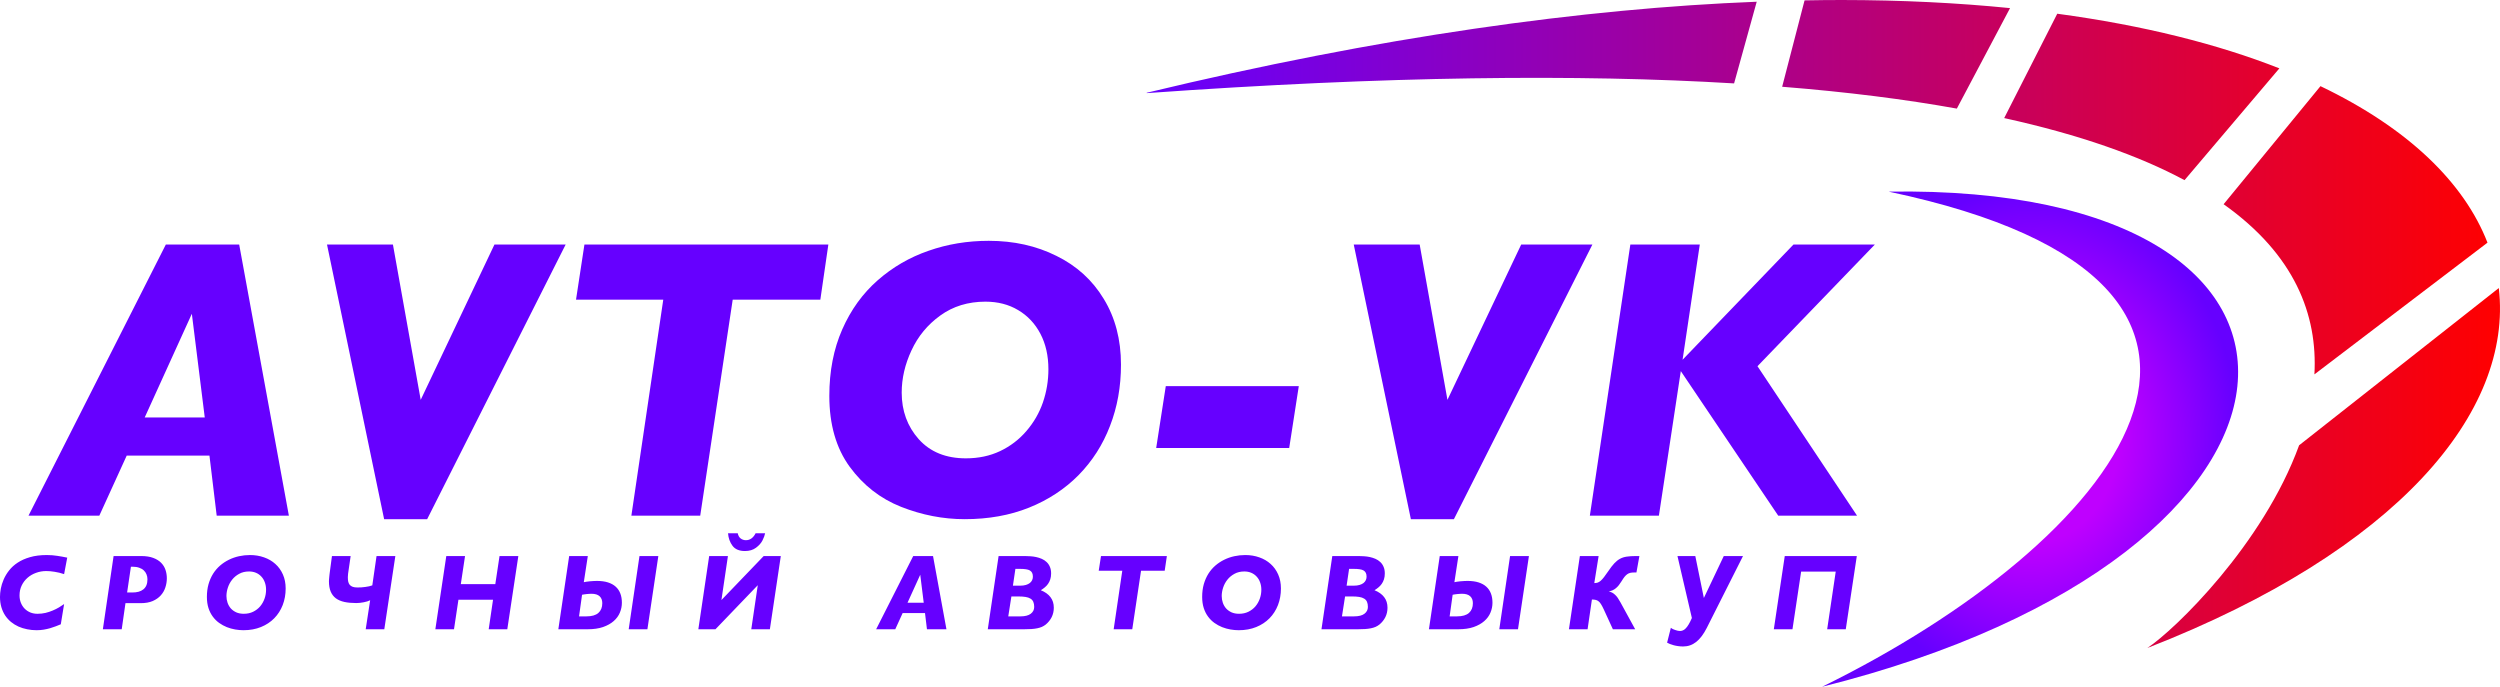
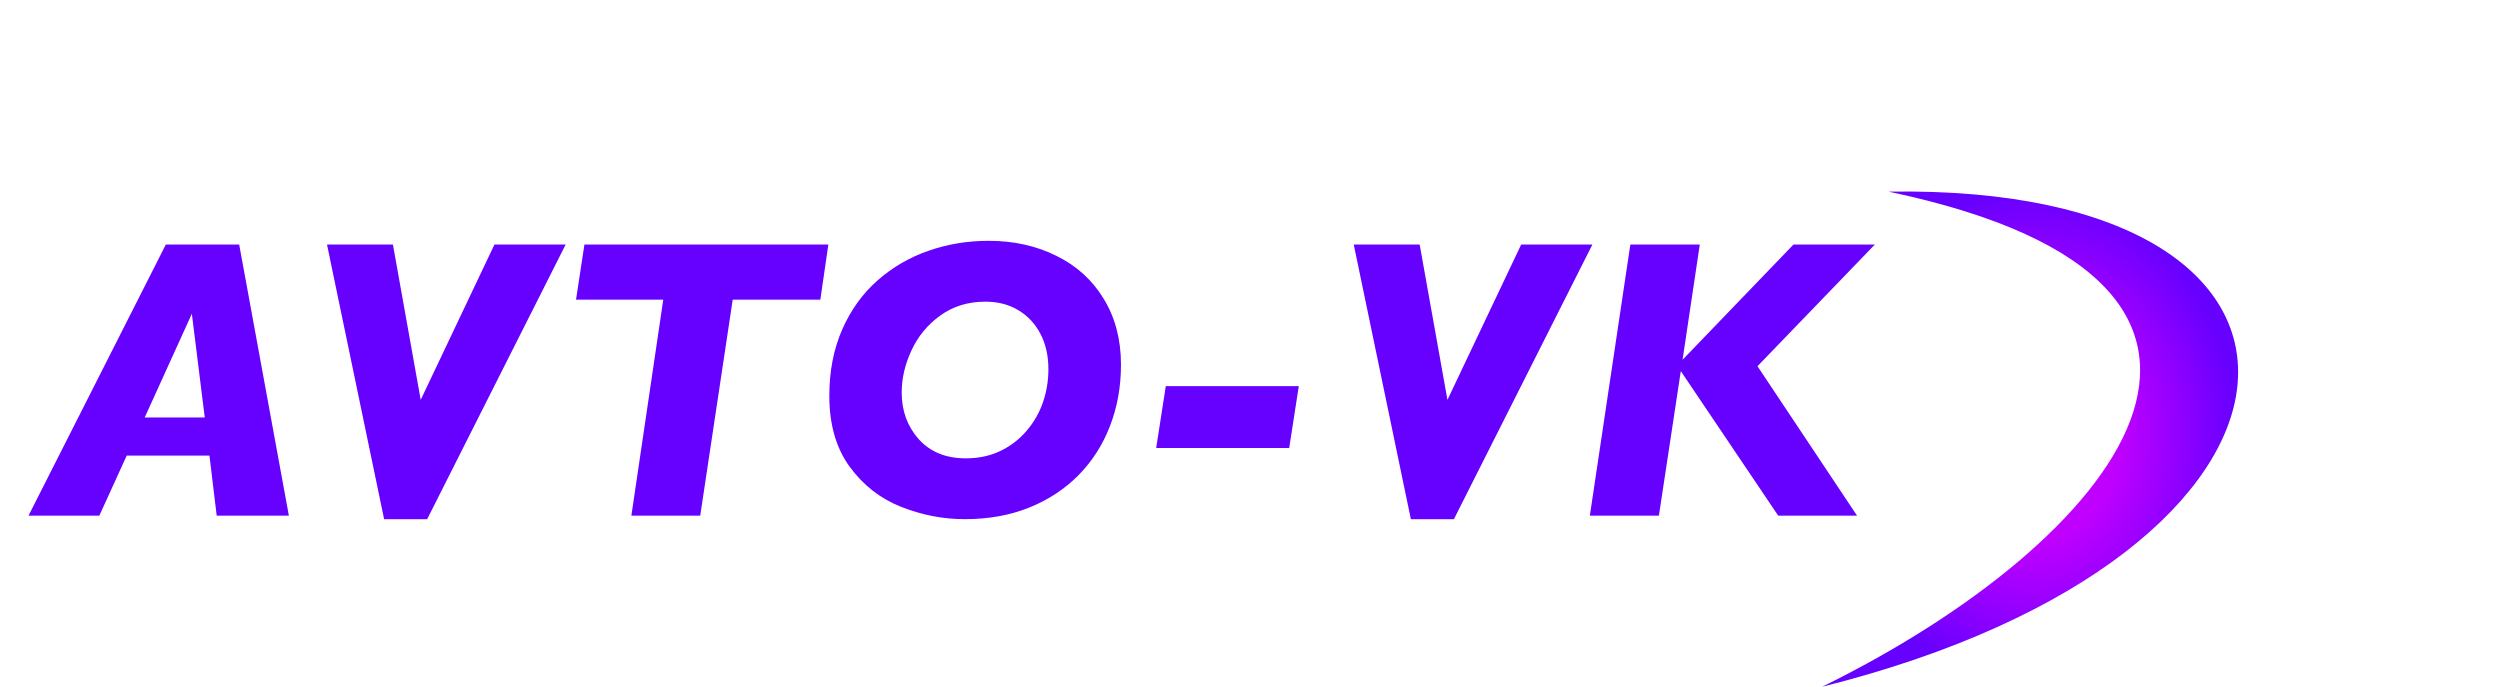
<svg xmlns="http://www.w3.org/2000/svg" xmlns:ns1="http://www.inkscape.org/namespaces/inkscape" xmlns:ns2="http://sodipodi.sourceforge.net/DTD/sodipodi-0.dtd" xmlns:xlink="http://www.w3.org/1999/xlink" width="1409.406mm" height="387.172mm" viewBox="0 0 1409.406 387.172" version="1.1" id="svg1" xml:space="preserve" ns1:version="1.3.2 (091e20e, 2023-11-25)" ns2:docname="logo-avp.svg">
  <ns2:namedview id="namedview1" pagecolor="#ffffff" bordercolor="#000000" borderopacity="0.25" ns1:showpageshadow="2" ns1:pageopacity="0.0" ns1:pagecheckerboard="0" ns1:deskcolor="#d1d1d1" ns1:document-units="mm" ns1:zoom="0.08" ns1:cx="1550" ns1:cy="993.75" ns1:window-width="1536" ns1:window-height="1212" ns1:window-x="623" ns1:window-y="110" ns1:window-maximized="0" ns1:current-layer="g55" />
  <defs id="defs1">
    <linearGradient id="linearGradient54" ns1:collect="always">
      <stop style="stop-color:#6600ff;stop-opacity:1;" offset="0" id="stop54" />
      <stop style="stop-color:#ff0000;stop-opacity:1;" offset="1" id="stop55" />
    </linearGradient>
    <linearGradient id="linearGradient48" ns1:collect="always">
      <stop style="stop-color:#bf00ff;stop-opacity:1;" offset="0.429" id="stop49" />
      <stop style="stop-color:#6600ff;stop-opacity:1;" offset="1" id="stop50" />
    </linearGradient>
    <clipPath clipPathUnits="userSpaceOnUse" id="clipPath24">
      <rect style="fill:none;stroke:#000000;stroke-width:1;stroke-linecap:butt;stroke-linejoin:bevel;paint-order:stroke markers fill;stop-color:#000000" id="rect24" width="45" height="77.937" x="251.534" y="222.735" />
    </clipPath>
    <ns1:path-effect effect="bspline" id="path-effect37" is_visible="true" lpeversion="1.3" weight="33.333" steps="2" helper_size="0" apply_no_weight="true" apply_with_weight="true" only_selected="false" uniform="false" />
    <radialGradient ns1:collect="always" xlink:href="#linearGradient48" id="radialGradient50" cx="2629.826" cy="2931.653" fx="2629.826" fy="2931.653" r="117.267" gradientTransform="matrix(1,0,0,1.19,1365.747,4324.642)" gradientUnits="userSpaceOnUse" />
    <linearGradient ns1:collect="always" xlink:href="#linearGradient54" id="linearGradient55" x1="3497.526" y1="7749.762" x2="4260.484" y2="7749.762" gradientUnits="userSpaceOnUse" />
  </defs>
  <g ns1:label="Слой 1" ns1:groupmode="layer" id="layer1" transform="translate(-2851.078,-7567.098)">
    <g id="g55">
      <g id="g56">
-         <path id="path14-9" style="fill:url(#linearGradient55);stroke-width:13.82;stroke-linecap:round;stroke-linejoin:round;paint-order:stroke fill markers" d="m 3889.312,7567.098 c -6.85,-0.01 -13.854,0.092 -20.891,0.213 l -12.629,48.695 c 36.886,2.944 69.562,7.116 98.481,12.314 l 29.994,-56.651 c -29.357,-2.943 -60.99,-4.542 -94.954,-4.572 z m -47.862,0.974 c -97.87,3.85 -212.581,19.712 -343.924,51.327 l 0.082,0.196 c 135.001,-9.654 243.797,-10.75 331.085,-5.476 z m 169.432,6.763 -29.914,58.828 c 42.772,9.42 76.172,21.329 101.668,34.993 l 53.467,-63.018 c -34.606,-13.612 -76.365,-24.204 -125.22,-30.804 z m 148.395,40.833 -54.609,66.56 c 40.086,28.423 53.071,62.326 51.191,95.931 l 97.574,-74.26 c -13.142,-33.77 -44.6,-64.491 -94.156,-88.23 z m 100.545,113.812 -112.592,88.661 c -20.362,55.984 -70.089,104.064 -85.567,114.286 141.004,-54.974 206.201,-133.061 198.159,-202.947 z" />
        <path style="fill:url(#radialGradient50);stroke-width:14.648;stroke-linecap:round;stroke-linejoin:round;paint-order:stroke fill markers" d="m 3915.838,7675.137 c 248.829,52.38 127.023,198.418 -37.532,279.133 299.028,-74.824 312.744,-283.636 37.532,-279.133 z" id="path15" ns2:nodetypes="ccc" />
        <path style="-inkscape-font-specification:'Gill Sans Bold Italic';fill:#6600ff;stroke-width:118.578;stroke-linecap:round;stroke-linejoin:round;paint-order:stroke fill markers" d="m 3013.934,7857.803 h -40.692 l -4.08,-33.855 h -46.647 l -15.439,33.855 h -39.92 l 77.414,-152.843 h 41.354 z m -47.419,-55.359 -7.278,-58.446 -26.577,58.446 z m 203.459,-97.484 -78.076,154.828 h -24.261 l -32.201,-154.828 h 37.163 l 15.659,87.559 41.574,-87.559 z m 148.101,0 -4.521,31.098 h -49.404 l -18.306,121.745 h -38.817 l 17.975,-121.745 h -49.183 l 4.742,-31.098 z m 164.973,67.71 q 0,18.637 -6.176,34.516 -6.065,15.88 -17.754,27.79 -11.689,11.8 -27.9,18.306 -16.211,6.506 -36.281,6.506 -18.195,0 -35.84,-6.947 -17.534,-6.947 -29.003,-22.607 -11.469,-15.77 -11.469,-39.92 0,-20.952 7.278,-37.494 7.278,-16.541 19.96,-27.679 12.682,-11.138 28.672,-16.652 15.99,-5.624 33.965,-5.624 21.173,0 38.156,8.491 17.093,8.381 26.687,24.261 9.704,15.88 9.704,37.053 z m -40.912,2.647 q 0,-11.469 -4.521,-20.07 -4.521,-8.601 -12.571,-13.343 -7.94,-4.742 -18.416,-4.742 -14.667,0 -25.474,7.83 -10.697,7.719 -16.211,19.629 -5.514,11.8 -5.514,23.82 0,15.439 9.594,26.246 9.704,10.807 26.577,10.807 10.697,0 19.298,-4.08 8.601,-4.08 14.777,-11.248 6.286,-7.278 9.373,-16.211 3.088,-9.043 3.088,-18.637 z m 141.153,9.484 -5.403,34.847 h -74.988 l 5.404,-34.847 z m 165.524,-79.84 -78.075,154.828 h -24.261 l -32.201,-154.828 h 37.163 l 15.659,87.559 41.574,-87.559 z m 159.239,0 -66.166,68.592 56.13,84.251 h -44.441 l -54.918,-81.494 -12.351,81.494 h -38.927 l 22.827,-152.843 h 39.148 l -9.704,64.953 62.526,-64.953 z" id="text10-6-8-0-9" aria-label="AVTO-VK" />
-         <path style="-inkscape-font-specification:'Gill Sans Bold Italic';fill:#6600ff;stroke-width:32.021;stroke-linecap:round;stroke-linejoin:round;paint-order:stroke fill markers" d="m 2885.354,7919.052 q -1.34,0.536 -2.829,1.132 -1.489,0.566 -3.186,1.072 -1.668,0.476 -3.574,0.804 -1.906,0.328 -4.08,0.328 -2.71,0 -5.301,-0.536 -2.591,-0.506 -4.884,-1.519 -2.293,-1.042 -4.199,-2.591 -1.906,-1.578 -3.305,-3.663 -1.37,-2.084 -2.144,-4.705 -0.774,-2.62 -0.774,-5.747 0,-2.084 0.447,-4.616 0.476,-2.561 1.608,-5.182 1.132,-2.65 3.067,-5.122 1.936,-2.501 4.854,-4.407 2.918,-1.936 6.968,-3.097 4.05,-1.191 9.44,-1.191 1.668,0 3.097,0.119 1.429,0.119 2.769,0.328 1.37,0.179 2.74,0.447 1.37,0.268 2.918,0.566 l -1.757,9.291 q -2.799,-0.923 -5.36,-1.31 -2.561,-0.417 -4.705,-0.417 -3.037,0 -5.777,1.012 -2.74,0.983 -4.795,2.799 -2.055,1.787 -3.276,4.318 -1.221,2.531 -1.221,5.598 0,2.293 0.774,4.199 0.774,1.906 2.114,3.276 1.37,1.37 3.216,2.144 1.846,0.745 4.02,0.745 2.382,0 4.556,-0.506 2.174,-0.536 4.05,-1.34 1.906,-0.804 3.514,-1.757 1.638,-0.983 2.889,-1.876 z m 23.718,2.799 6.045,-41.274 h 15.485 q 4.08,0 6.849,1.042 2.799,1.042 4.497,2.799 1.697,1.727 2.442,3.99 0.745,2.263 0.745,4.705 0,2.62 -0.834,5.152 -0.804,2.531 -2.591,4.497 -1.757,1.966 -4.556,3.186 -2.799,1.191 -6.79,1.191 h -8.547 l -2.114,14.711 z m 15.813,-35.259 -2.144,14.532 h 2.948 q 1.936,0 3.514,-0.417 1.578,-0.447 2.68,-1.34 1.132,-0.893 1.727,-2.293 0.596,-1.429 0.596,-3.395 0,-1.489 -0.536,-2.769 -0.506,-1.31 -1.548,-2.263 -1.012,-0.953 -2.591,-1.489 -1.548,-0.566 -3.663,-0.566 z m 67.106,-6.581 q 4.288,0 7.951,1.31 3.693,1.28 6.373,3.723 2.71,2.412 4.258,5.926 1.548,3.484 1.548,7.891 0,5.033 -1.668,9.351 -1.668,4.288 -4.765,7.445 -3.097,3.157 -7.504,4.943 -4.407,1.787 -9.857,1.787 -2.263,0 -4.675,-0.417 -2.382,-0.417 -4.675,-1.31 -2.293,-0.923 -4.348,-2.382 -2.025,-1.459 -3.574,-3.544 -1.548,-2.084 -2.442,-4.824 -0.893,-2.769 -0.893,-6.283 0,-3.931 0.923,-7.207 0.953,-3.276 2.591,-5.896 1.668,-2.62 3.931,-4.586 2.293,-1.965 4.973,-3.276 2.71,-1.34 5.718,-1.995 3.008,-0.655 6.135,-0.655 z m -0.506,9.261 q -3.157,0 -5.539,1.31 -2.382,1.28 -3.99,3.305 -1.608,2.025 -2.412,4.467 -0.804,2.442 -0.804,4.765 0,1.966 0.625,3.782 0.625,1.817 1.846,3.216 1.251,1.37 3.067,2.204 1.817,0.804 4.229,0.804 2.948,0 5.271,-1.132 2.353,-1.161 3.961,-3.038 1.608,-1.906 2.472,-4.348 0.864,-2.442 0.864,-5.033 0,-2.293 -0.715,-4.199 -0.685,-1.906 -1.965,-3.246 -1.251,-1.37 -3.008,-2.114 -1.757,-0.745 -3.901,-0.745 z m 65.766,32.579 2.502,-16.349 q -0.715,0.357 -1.638,0.655 -0.923,0.268 -1.966,0.476 -1.012,0.208 -2.114,0.328 -1.072,0.119 -2.144,0.119 -3.782,0 -6.67,-0.625 -2.859,-0.625 -4.795,-2.055 -1.936,-1.459 -2.918,-3.812 -0.983,-2.353 -0.983,-5.807 0,-0.417 0.06,-1.072 0.06,-0.655 0.119,-1.37 0.089,-0.745 0.149,-1.429 0.089,-0.715 0.149,-1.191 l 1.221,-9.142 h 10.542 l -1.34,9.202 q -0.06,0.387 -0.119,0.834 -0.03,0.447 -0.059,0.893 -0.03,0.417 -0.06,0.804 0,0.357 0,0.566 0,1.251 0.238,2.263 0.268,1.012 0.864,1.727 0.625,0.685 1.668,1.072 1.042,0.357 2.65,0.357 1.072,0 2.204,-0.06 1.132,-0.089 2.233,-0.238 1.102,-0.149 2.085,-0.357 1.012,-0.238 1.846,-0.536 l 2.382,-16.527 h 10.601 l -6.224,41.274 z m 55.998,-41.274 -2.382,15.843 h 19.446 l 2.382,-15.843 h 10.601 l -6.224,41.274 h -10.482 l 2.442,-16.647 h -19.505 l -2.501,16.647 h -10.512 l 6.164,-41.274 z m 98.344,0 h 10.631 l -6.164,41.274 h -10.542 z m -34.068,34.008 h 4.199 q 4.497,0 6.7,-1.936 2.204,-1.966 2.204,-5.509 0,-2.501 -1.519,-3.901 -1.489,-1.4 -4.646,-1.4 -0.536,0 -1.251,0.06 -0.685,0.03 -1.429,0.119 -0.715,0.06 -1.4,0.179 -0.685,0.089 -1.161,0.208 z m 2.68,-19.267 q 0.596,-0.149 1.489,-0.268 0.923,-0.149 1.936,-0.238 1.042,-0.089 2.084,-0.149 1.042,-0.06 1.876,-0.06 3.574,0 6.224,0.834 2.65,0.834 4.378,2.412 1.757,1.578 2.62,3.871 0.864,2.263 0.864,5.182 0,2.859 -1.132,5.569 -1.102,2.68 -3.484,4.765 -2.353,2.085 -6.015,3.365 -3.633,1.251 -8.725,1.251 h -16.468 l 6.105,-41.274 h 10.512 z m 64.575,26.533 6.105,-41.274 h 10.572 l -3.663,24.806 23.823,-24.806 h 9.649 l -6.164,41.274 h -10.482 l 3.663,-24.836 -23.853,24.836 z m 37.641,-54.109 q -0.328,1.757 -1.489,4.05 -1.161,2.263 -3.663,4.109 -2.472,1.846 -6.194,1.846 -4.824,0 -7.028,-2.948 -2.204,-2.948 -2.531,-7.058 h 5.479 q 0.387,1.966 1.668,2.948 1.31,0.953 2.918,0.953 3.484,0 5.479,-3.901 z m 94.665,12.835 7.564,41.274 h -10.989 l -1.102,-9.142 h -12.597 l -4.169,9.142 h -10.78 l 20.905,-41.274 z m -7.207,10.542 -7.177,15.783 h 9.142 z m 49.626,23.466 h 6.879 q 3.841,0 5.777,-1.459 1.965,-1.489 1.965,-3.842 0,-1.757 -0.506,-2.889 -0.506,-1.161 -1.608,-1.817 -1.102,-0.685 -2.799,-0.953 -1.697,-0.268 -4.11,-0.268 h -3.841 z m 2.621,-17.302 h 4.02 q 1.936,0 3.305,-0.417 1.37,-0.417 2.233,-1.102 0.864,-0.715 1.28,-1.608 0.417,-0.923 0.417,-1.936 0,-1.31 -0.417,-2.144 -0.417,-0.864 -1.28,-1.37 -0.864,-0.506 -2.204,-0.685 -1.31,-0.208 -3.157,-0.208 h -2.799 z m -8.07,-16.706 h 14.83 q 1.4,0 3.038,0.119 1.668,0.089 3.305,0.447 1.638,0.357 3.157,1.012 1.519,0.655 2.68,1.757 1.191,1.072 1.876,2.68 0.715,1.578 0.715,3.782 0,1.876 -0.476,3.335 -0.476,1.459 -1.28,2.591 -0.804,1.132 -1.876,1.995 -1.042,0.864 -2.174,1.548 3.603,1.459 5.449,3.901 1.876,2.442 1.876,5.956 0,2.889 -1.191,5.301 -1.191,2.382 -3.335,4.169 -1.012,0.804 -2.204,1.34 -1.191,0.506 -2.65,0.804 -1.459,0.298 -3.246,0.417 -1.757,0.119 -3.961,0.119 h -20.637 z m 64.873,41.274 4.854,-32.995 h -13.282 l 1.28,-8.279 h 37.135 l -1.221,8.279 h -13.341 l -4.943,32.995 z m 74.164,-41.84 q 4.288,0 7.951,1.31 3.693,1.28 6.373,3.723 2.71,2.412 4.258,5.926 1.548,3.484 1.548,7.891 0,5.033 -1.668,9.351 -1.668,4.288 -4.765,7.445 -3.097,3.157 -7.504,4.943 -4.407,1.787 -9.857,1.787 -2.263,0 -4.675,-0.417 -2.382,-0.417 -4.675,-1.31 -2.293,-0.923 -4.348,-2.382 -2.025,-1.459 -3.574,-3.544 -1.548,-2.084 -2.442,-4.824 -0.893,-2.769 -0.893,-6.283 0,-3.931 0.923,-7.207 0.953,-3.276 2.591,-5.896 1.668,-2.62 3.931,-4.586 2.293,-1.965 4.973,-3.276 2.71,-1.34 5.718,-1.995 3.008,-0.655 6.135,-0.655 z m -0.506,9.261 q -3.157,0 -5.539,1.31 -2.382,1.28 -3.99,3.305 -1.608,2.025 -2.412,4.467 -0.804,2.442 -0.804,4.765 0,1.966 0.625,3.782 0.625,1.817 1.846,3.216 1.251,1.37 3.067,2.204 1.817,0.804 4.229,0.804 2.948,0 5.271,-1.132 2.353,-1.161 3.961,-3.038 1.608,-1.906 2.472,-4.348 0.864,-2.442 0.864,-5.033 0,-2.293 -0.715,-4.199 -0.685,-1.906 -1.965,-3.246 -1.251,-1.37 -3.008,-2.114 -1.757,-0.745 -3.901,-0.745 z m 55.045,25.312 h 6.879 q 3.842,0 5.777,-1.459 1.965,-1.489 1.965,-3.842 0,-1.757 -0.506,-2.889 -0.506,-1.161 -1.608,-1.817 -1.102,-0.685 -2.799,-0.953 -1.697,-0.268 -4.109,-0.268 h -3.842 z m 2.62,-17.302 h 4.02 q 1.936,0 3.305,-0.417 1.37,-0.417 2.233,-1.102 0.864,-0.715 1.28,-1.608 0.417,-0.923 0.417,-1.936 0,-1.31 -0.417,-2.144 -0.417,-0.864 -1.28,-1.37 -0.864,-0.506 -2.204,-0.685 -1.31,-0.208 -3.157,-0.208 h -2.799 z m -8.07,-16.706 h 14.83 q 1.399,0 3.037,0.119 1.668,0.089 3.305,0.447 1.638,0.357 3.157,1.012 1.519,0.655 2.68,1.757 1.191,1.072 1.876,2.68 0.715,1.578 0.715,3.782 0,1.876 -0.476,3.335 -0.476,1.459 -1.28,2.591 -0.804,1.132 -1.876,1.995 -1.042,0.864 -2.174,1.548 3.603,1.459 5.45,3.901 1.876,2.442 1.876,5.956 0,2.889 -1.191,5.301 -1.191,2.382 -3.335,4.169 -1.012,0.804 -2.204,1.34 -1.191,0.506 -2.65,0.804 -1.459,0.298 -3.246,0.417 -1.757,0.119 -3.961,0.119 h -20.637 z m 100.221,0 h 10.631 l -6.164,41.274 h -10.542 z m -34.068,34.008 h 4.199 q 4.497,0 6.7,-1.936 2.204,-1.966 2.204,-5.509 0,-2.501 -1.519,-3.901 -1.489,-1.4 -4.646,-1.4 -0.536,0 -1.251,0.06 -0.685,0.03 -1.429,0.119 -0.715,0.06 -1.4,0.179 -0.685,0.089 -1.161,0.208 z m 2.68,-19.267 q 0.596,-0.149 1.489,-0.268 0.923,-0.149 1.936,-0.238 1.042,-0.089 2.084,-0.149 1.042,-0.06 1.876,-0.06 3.574,0 6.224,0.834 2.65,0.834 4.378,2.412 1.757,1.578 2.621,3.871 0.864,2.263 0.864,5.182 0,2.859 -1.132,5.569 -1.102,2.68 -3.484,4.765 -2.353,2.085 -6.015,3.365 -3.633,1.251 -8.725,1.251 h -16.468 l 6.105,-41.274 h 10.512 z m 64.575,26.533 6.164,-41.274 h 10.572 l -2.442,15.247 q 1.042,0 1.876,-0.268 0.834,-0.268 1.697,-1.012 0.864,-0.745 1.906,-2.084 1.042,-1.34 2.501,-3.484 1.787,-2.65 3.306,-4.288 1.519,-1.638 3.216,-2.561 1.697,-0.923 3.812,-1.221 2.144,-0.328 5.152,-0.328 h 1.965 l -1.668,9.261 h -1.28 q -1.251,0 -2.174,0.208 -0.923,0.208 -1.727,0.774 -0.774,0.536 -1.548,1.489 -0.745,0.953 -1.668,2.472 -0.774,1.251 -1.519,2.204 -0.745,0.953 -1.608,1.668 -0.834,0.715 -1.846,1.191 -0.983,0.447 -2.233,0.715 1.012,0.179 1.876,0.625 0.864,0.447 1.638,1.191 0.804,0.715 1.548,1.787 0.745,1.072 1.519,2.502 l 8.308,15.188 h -12.567 l -5.182,-11.286 q -0.834,-1.787 -1.519,-2.859 -0.655,-1.072 -1.4,-1.638 -0.745,-0.596 -1.638,-0.774 -0.864,-0.208 -2.085,-0.208 l -2.442,16.766 z m 77.707,-0.745 q -2.71,5.33 -5.956,7.891 -3.246,2.561 -7.385,2.561 -1.459,0 -2.829,-0.208 -1.34,-0.179 -2.531,-0.506 -1.161,-0.298 -2.084,-0.685 -0.953,-0.387 -1.578,-0.745 l 2.114,-8.368 q 0.447,0.357 1.072,0.685 0.655,0.298 1.37,0.536 0.715,0.268 1.429,0.417 0.715,0.149 1.31,0.149 0.804,0 1.578,-0.328 0.804,-0.298 1.608,-1.132 0.834,-0.834 1.668,-2.233 0.864,-1.429 1.817,-3.633 l -8.13,-34.931 h 10.065 l 4.824,23.645 11.227,-23.645 h 10.84 z m 84.586,-40.53 -6.224,41.274 h -10.482 l 4.824,-32.519 h -19.506 l -4.884,32.519 h -10.512 l 6.164,-41.274 z" id="text11-4-5-4-2" aria-label="СРОЧНЫЙ АВТОВЫКУП" />
      </g>
    </g>
  </g>
</svg>